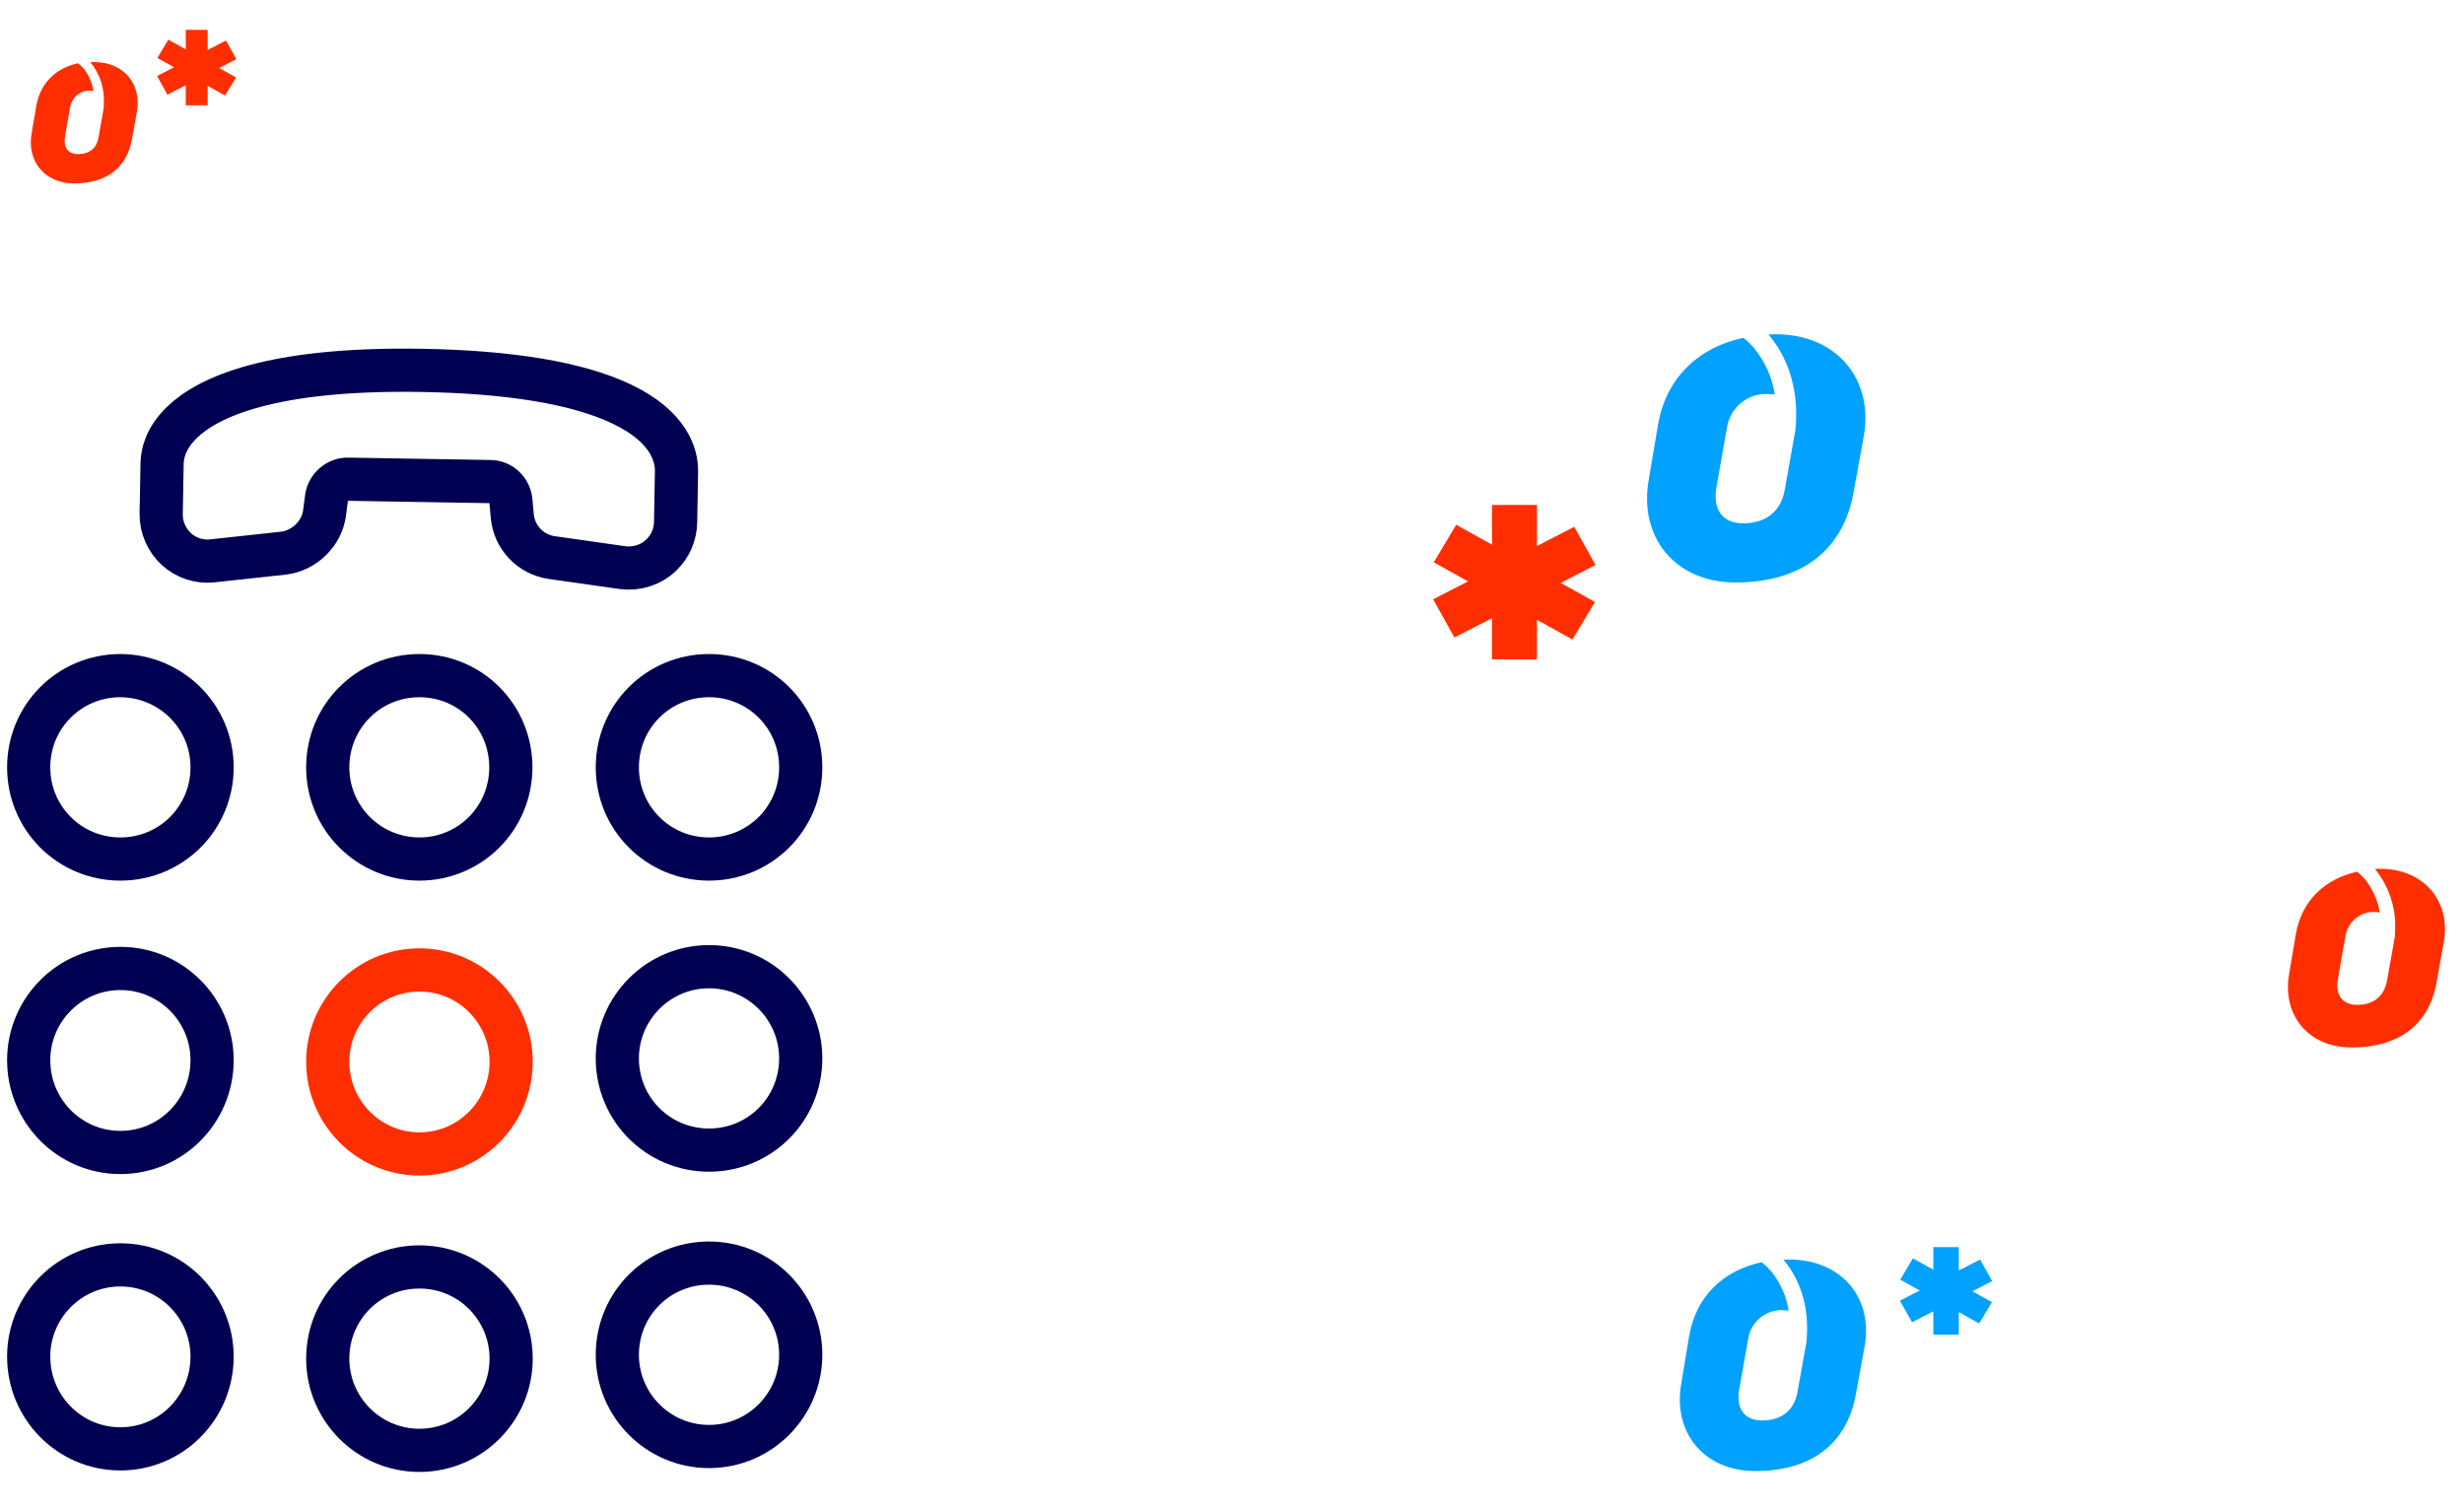
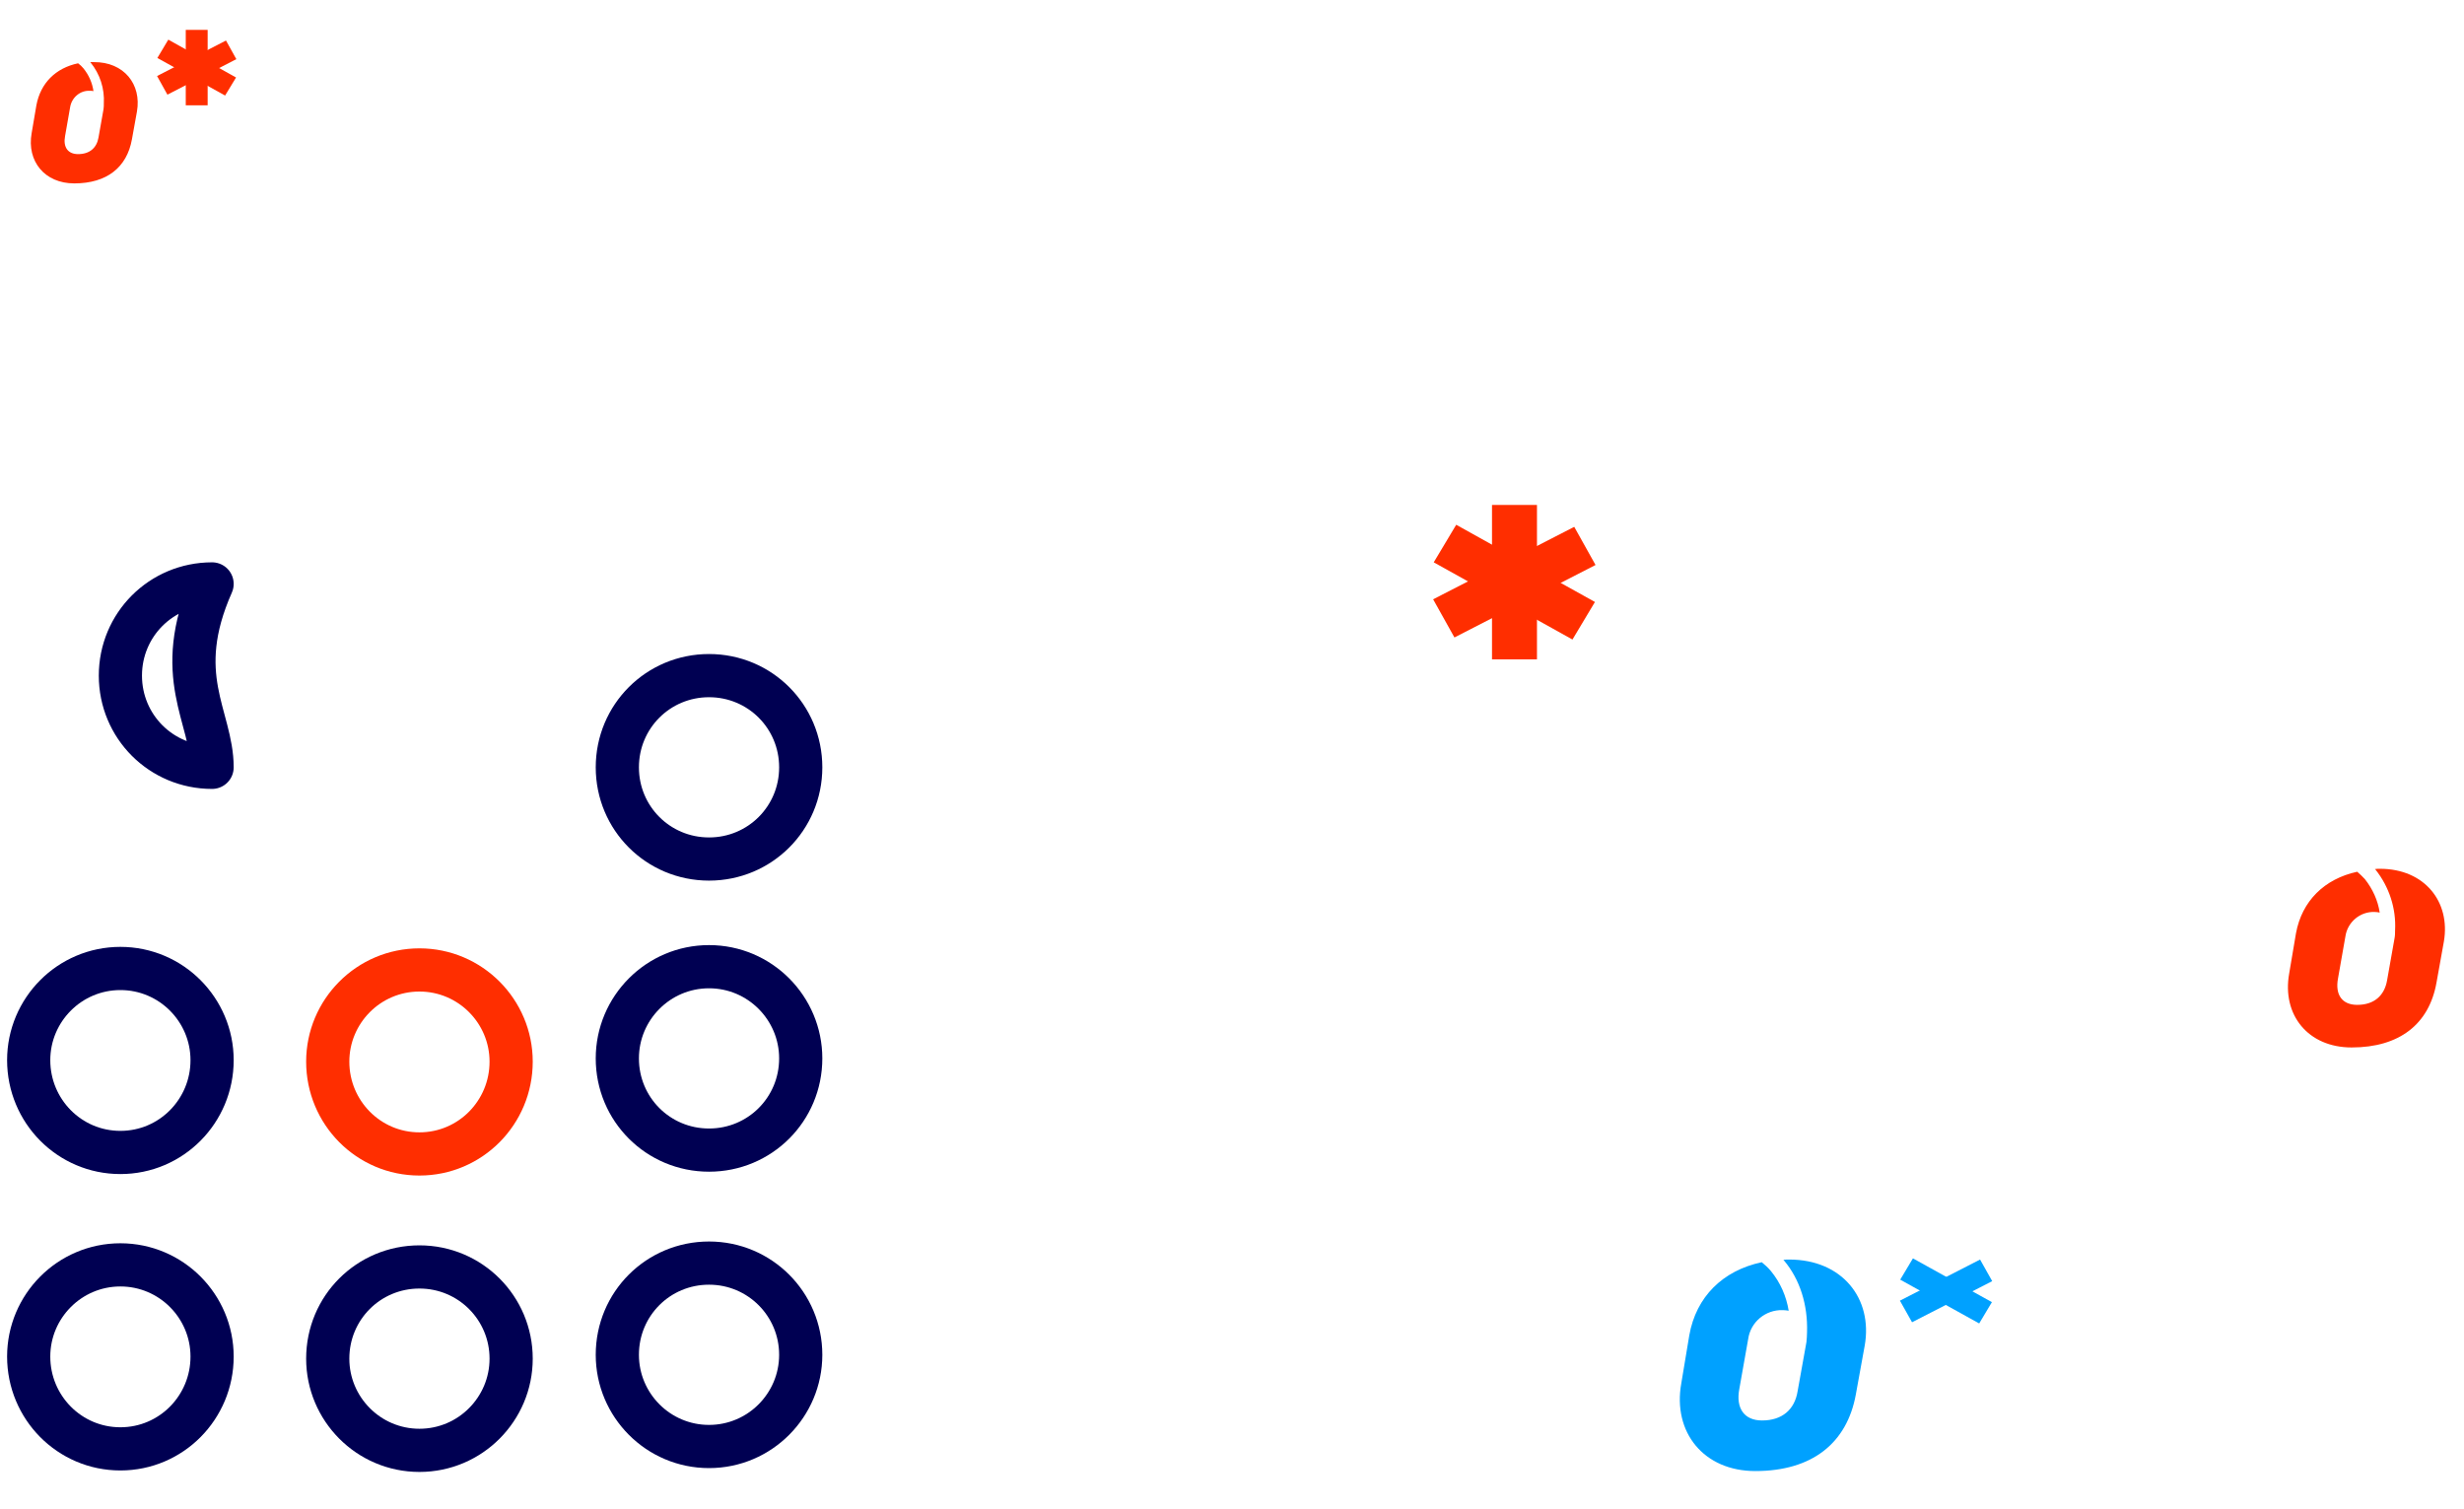
<svg xmlns="http://www.w3.org/2000/svg" version="1.1" id="Layer_1" x="0px" y="0px" viewBox="0 0 833 510" style="enable-background:new 0 0 833 510;" xml:space="preserve">
  <style type="text/css">
	.st0{fill:#00A1FF;}
	.st1{fill:#FF2E00;}
	.st2{fill:none;stroke:#000052;stroke-width:14.6;stroke-linecap:round;stroke-linejoin:round;}
	.st3{fill:none;stroke:#FF2E00;stroke-width:14.6;stroke-linecap:round;stroke-linejoin:round;}
	
		.st4{fill-rule:evenodd;clip-rule:evenodd;fill:none;stroke:#000052;stroke-width:14.6;stroke-linecap:round;stroke-linejoin:round;}
	.st5{fill:#FFFFFF;stroke:#000052;stroke-width:14.6;stroke-linecap:round;stroke-linejoin:round;}
	.st6{fill:none;stroke:#00A1FF;stroke-width:14.6;stroke-miterlimit:10;}
	.st7{fill:none;stroke:#00A1FF;stroke-width:14.6;stroke-linecap:round;stroke-miterlimit:10;}
</style>
-   <rect x="653.6" y="421.6" class="st0" width="8.6" height="29.6" />
  <polygon class="st0" points="642.4,432.6 669.1,447.4 673.4,440.2 646.7,425.4 " />
  <polygon class="st0" points="642.3,439.7 646.4,447 673.5,433.1 669.4,425.8 " />
  <rect x="504.4" y="170.7" class="st1" width="15.2" height="52.2" />
  <polygon class="st1" points="484.7,190.1 531.6,216.2 539.2,203.5 492.3,177.4 " />
  <polygon class="st1" points="484.5,202.6 491.7,215.5 539.4,191 532.2,178.1 " />
  <path class="st1" d="M804.6,293.7c-0.6,0-1.2,0-1.7,0.1l0.2,0.2c4.6,5.8,7,13.1,6.6,20.5l0,0c0,0.9,0,1.8-0.2,2.8l-2.5,14.1  c-0.9,5.2-4.4,8.3-10.1,8.3c-5.2,0-7.5-3.5-6.5-8.9l2.5-14.2c0.7-4.9,5-8.5,9.9-8.3c0.6,0,1.2,0.1,1.7,0.2c-0.6-4.1-2.4-8-5-11.3  c-0.8-0.9-1.7-1.7-2.6-2.5c-11.1,2.4-18.7,9.9-20.7,20.8l-2.3,13.6c-2.5,14,6.4,25,21.1,25c16.2,0,26.2-7.9,28.7-21.9l2.5-13.9  C828.5,304.9,819.7,293.7,804.6,293.7" />
  <path class="st0" d="M604.9,425.8c-0.7,0-1.4,0-2,0.1l0.2,0.2c5.4,6.4,8.1,15,7.8,24.3l0,0c0,1.1-0.1,2.2-0.2,3.3l-3,16.7  c-1,6.1-5.2,9.8-12,9.8c-6.1,0-8.9-4.2-7.7-10.6l3-16.9c0.8-5.8,5.9-10,11.7-9.8c0.7,0,1.4,0.1,2,0.2c-0.8-4.9-2.8-9.5-6-13.4  c-0.9-1.1-2-2.1-3.1-3c-13.2,2.8-22.2,11.7-24.5,24.7l-2.7,16.2c-3,16.6,7.6,29.7,25,29.7c19.2,0,31-9.4,34-25.9l3-16.5  C633.2,439,622.8,425.8,604.9,425.8" />
  <rect x="62.8" y="10.1" class="st1" width="7.4" height="25.5" />
  <polygon class="st1" points="53.2,19.6 76.1,32.3 79.8,26.2 56.9,13.4 " />
  <polygon class="st1" points="53.1,25.7 56.6,32 79.9,20 76.4,13.7 " />
  <path class="st1" d="M31.7,21c-0.4,0-0.8,0-1.2,0l0.1,0.1c3.2,3.9,4.8,8.9,4.5,13.9l0,0c0,0.6,0,1.3-0.1,1.9l-1.7,9.6  c-0.6,3.5-3,5.6-6.9,5.6c-3.5,0-5.1-2.4-4.4-6.1l1.7-9.7c0.5-3.3,3.4-5.8,6.7-5.6c0.4,0,0.8,0,1.2,0.1c-0.4-2.8-1.6-5.5-3.4-7.7  c-0.5-0.6-1.1-1.2-1.8-1.7c-7.6,1.6-12.7,6.7-14.1,14.2L10.7,45C9,54.5,15.1,62,25.1,62c11,0,17.8-5.4,19.5-14.9l1.7-9.4  C47.9,28.5,41.9,20.9,31.7,21" />
-   <path class="st0" d="M600.3,113c-0.8,0-1.6,0-2.4,0.1l0.2,0.3c6.4,7.5,9.5,17.7,9.1,28.5l0,0c0,1.3-0.1,2.6-0.3,3.9l-3.5,19.6  c-1.2,7.2-6.1,11.5-14.1,11.5c-7.2,0-10.4-4.9-9-12.4l3.5-19.8c1-6.8,6.9-11.8,13.8-11.5c0.8,0,1.6,0.1,2.4,0.2  c-0.9-5.8-3.3-11.2-7-15.7c-1.1-1.3-2.3-2.5-3.6-3.5c-15.5,3.3-26,13.7-28.8,28.9l-3.2,19c-3.5,19.5,8.9,34.8,29.3,34.8  c22.5,0,36.4-11,39.9-30.3l3.5-19.3C633.4,128.5,621.2,113,600.3,113" />
-   <path class="st2" d="M54.5,173.7l0.3-17.2c0.1-3.4,1.3-8.4,6.7-13.7c8.8-8.5,29.9-18.4,80.8-17.6c30.2,0.5,52.9,4.3,67.7,11.3  c16.5,7.8,18.8,17.7,18.7,22.9l-0.3,17.2c-0.1,4.2-1.8,8.1-4.8,11c-3.5,3.4-8.3,4.9-13.1,4.3l-23.9-3.4c-7.2-1-12.7-6.8-13.4-13.9  l-0.5-5.4c-0.4-3.6-3.4-6.4-7-6.4l-48.1-0.8c-3.5-0.1-6.7,2.7-7.2,6.2l-0.7,5.3c-0.9,6.9-6.9,12.7-13.9,13.5l-24,2.6  c-4.5,0.5-8.9-1-12.2-4C56.3,182.5,54.4,178.2,54.5,173.7l0-2.3" />
-   <path class="st2" d="M71.7,259.4c0,17.2-13.8,31-31,31c-17.2,0-31-13.8-31-31c0-17.2,13.8-31,31-31  C57.9,228.5,71.7,242.3,71.7,259.4z" />
+   <path class="st2" d="M71.7,259.4c-17.2,0-31-13.8-31-31c0-17.2,13.8-31,31-31  C57.9,228.5,71.7,242.3,71.7,259.4z" />
  <path class="st2" d="M172.8,459.3c0,17-13.8,31-31,31s-31-14-31-31c0-17.2,13.8-31,31-31S172.8,442.2,172.8,459.3z" />
  <path class="st3" d="M172.8,358.9c0,17.2-13.8,31.2-31,31.2s-31-14-31-31.2c0-17,13.8-31,31-31S172.8,341.9,172.8,358.9z" />
-   <path class="st2" d="M110.8,259.4c0-17.2,13.8-31,31-31s30.9,13.8,30.9,31c0,17.2-13.8,31-30.9,31S110.8,276.6,110.8,259.4z" />
  <path class="st2" d="M270.7,458c0,17-13.8,31-31,31c-17.2,0-31-14-31-31c0-17.2,13.8-31,31-31C256.9,427,270.7,440.9,270.7,458z" />
  <path class="st2" d="M208.7,259.4c0-17.2,13.8-31,31-31c17.2,0,31,13.8,31,31c0,17.2-13.8,31-31,31  C222.5,290.4,208.7,276.6,208.7,259.4z" />
  <path class="st2" d="M270.7,357.8c0,17.2-13.8,31-31,31c-17.2,0-31-13.8-31-31c0-17,13.8-31,31-31  C256.9,326.8,270.7,340.8,270.7,357.8z" />
  <path class="st2" d="M71.7,358.4c0,17.2-13.8,31.2-31,31.2c-17.2,0-31-14-31-31.2c0-17,13.8-31,31-31  C57.9,327.4,71.7,341.4,71.7,358.4z" />
  <path class="st2" d="M71.7,458.6c0,17.2-13.8,31.2-31,31.2c-17.2,0-31-14-31-31.2c0-17,13.8-31,31-31  C57.9,427.6,71.7,441.6,71.7,458.6z" />
</svg>